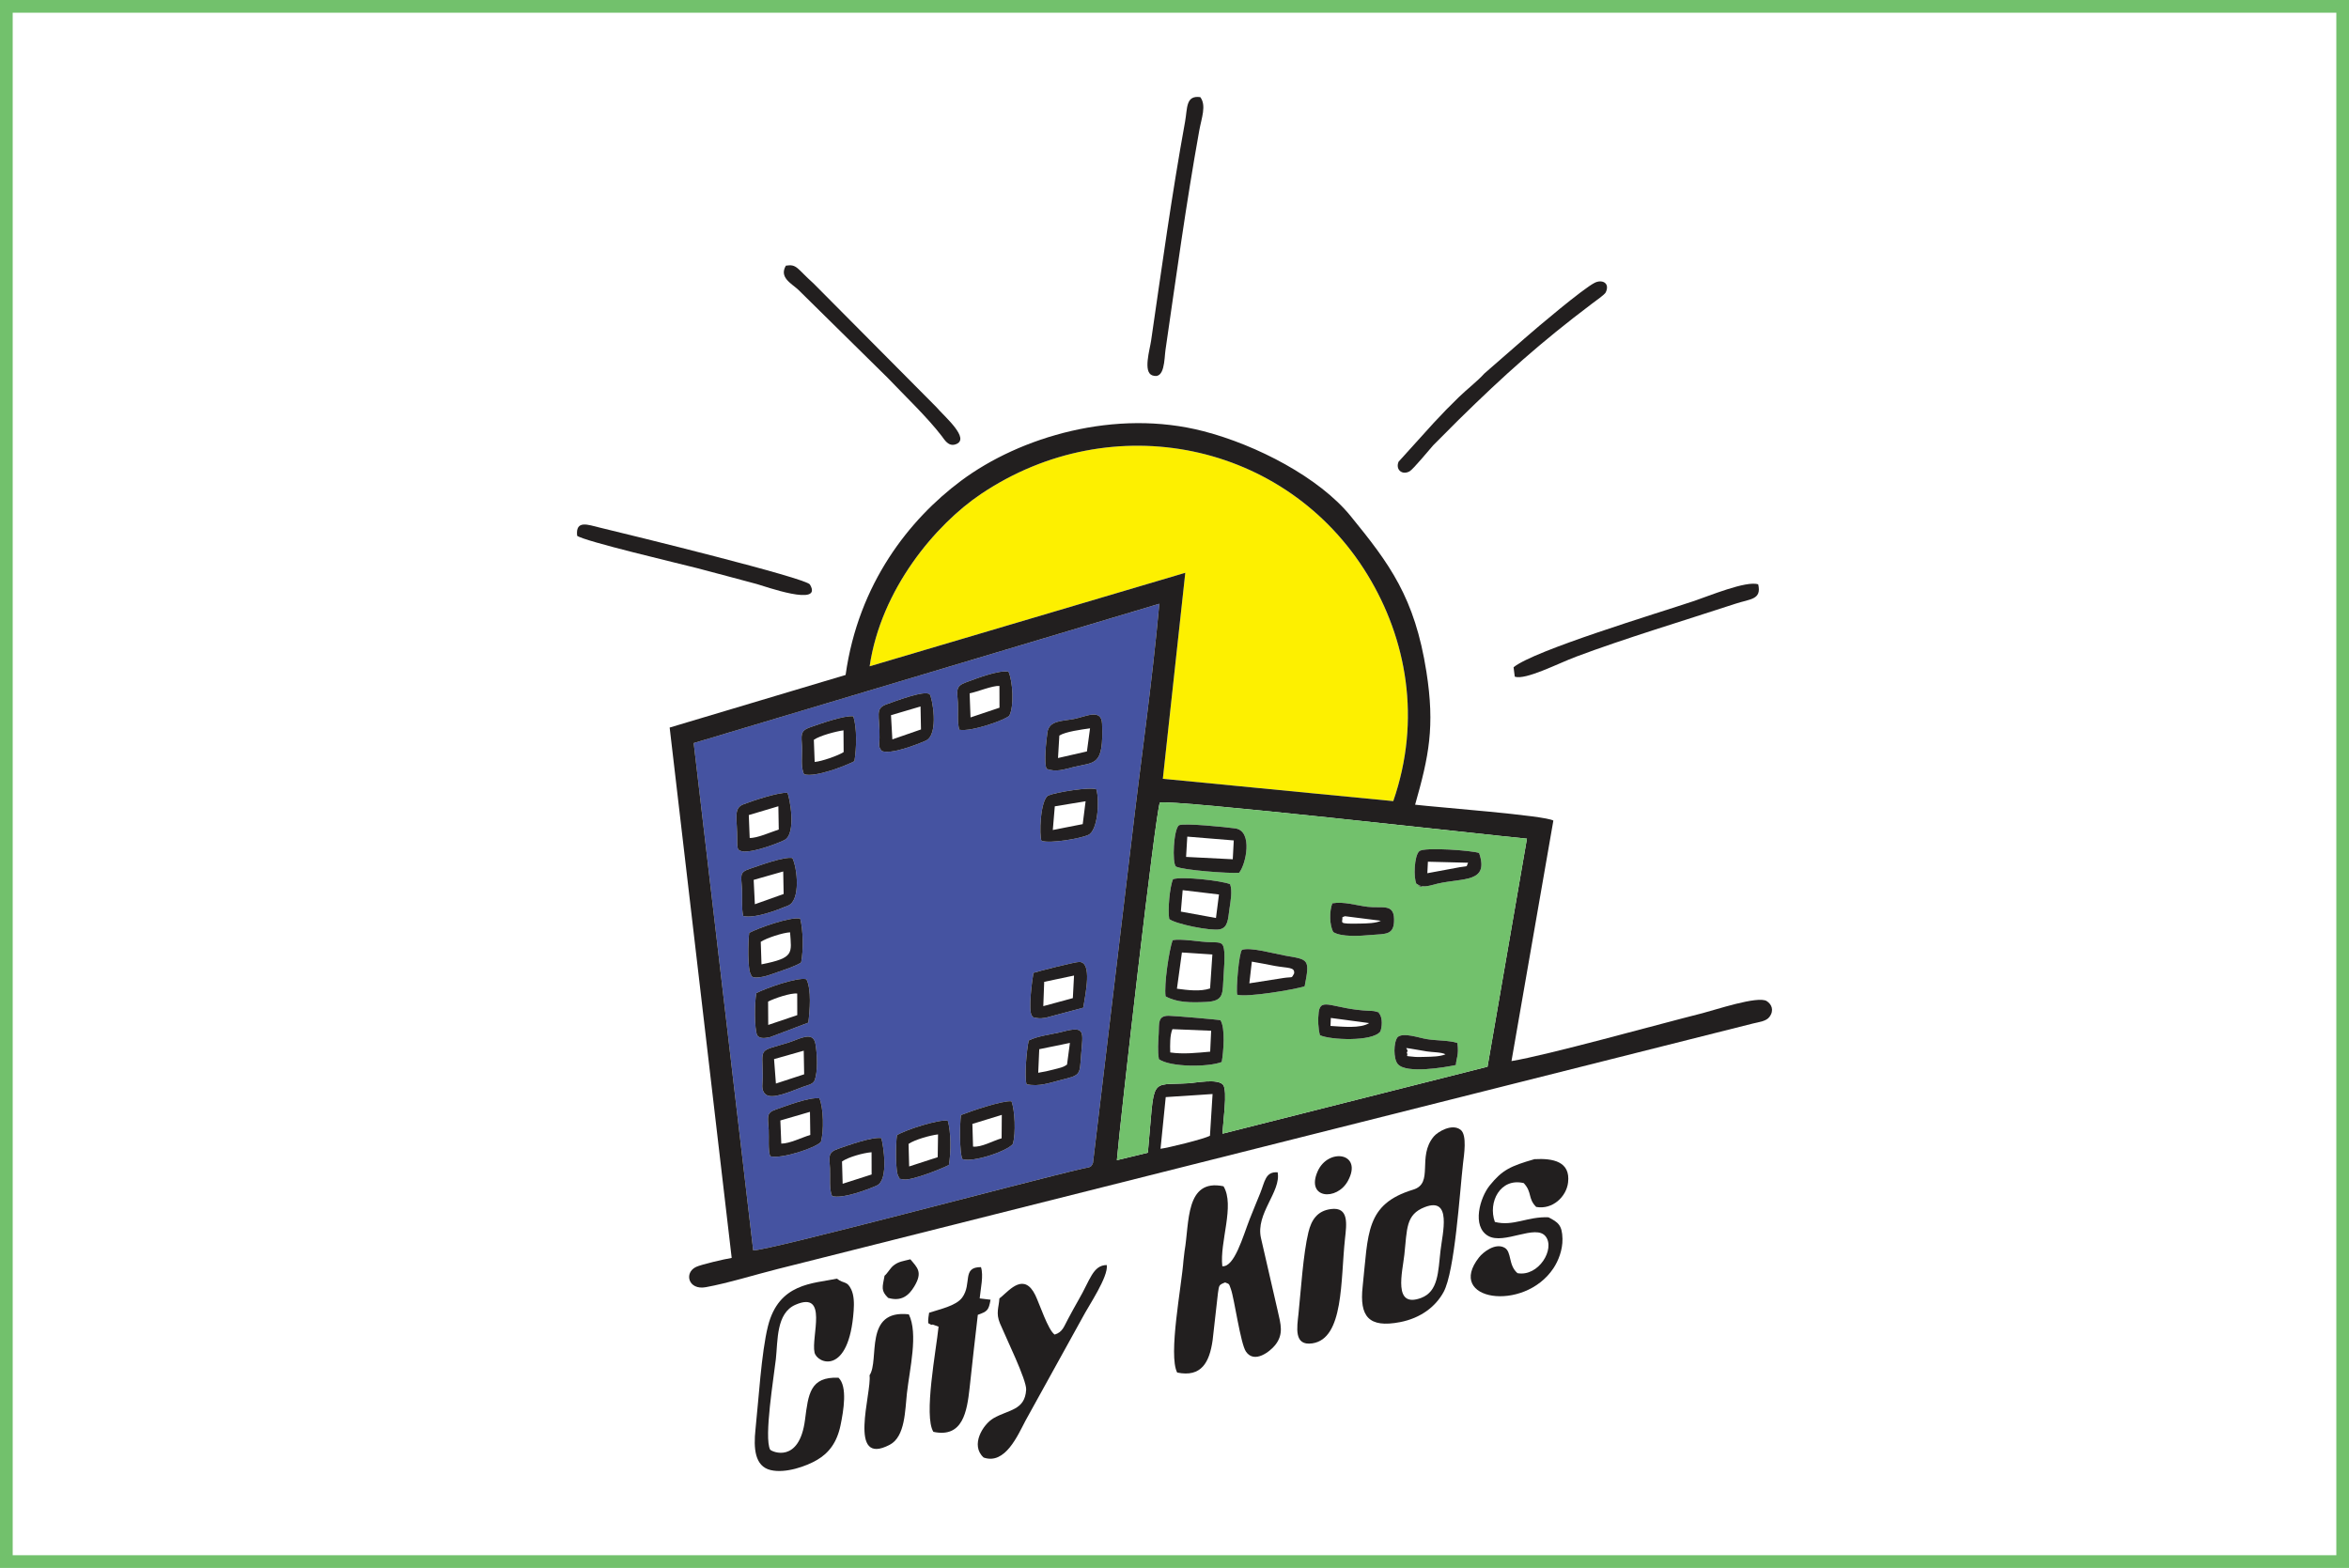
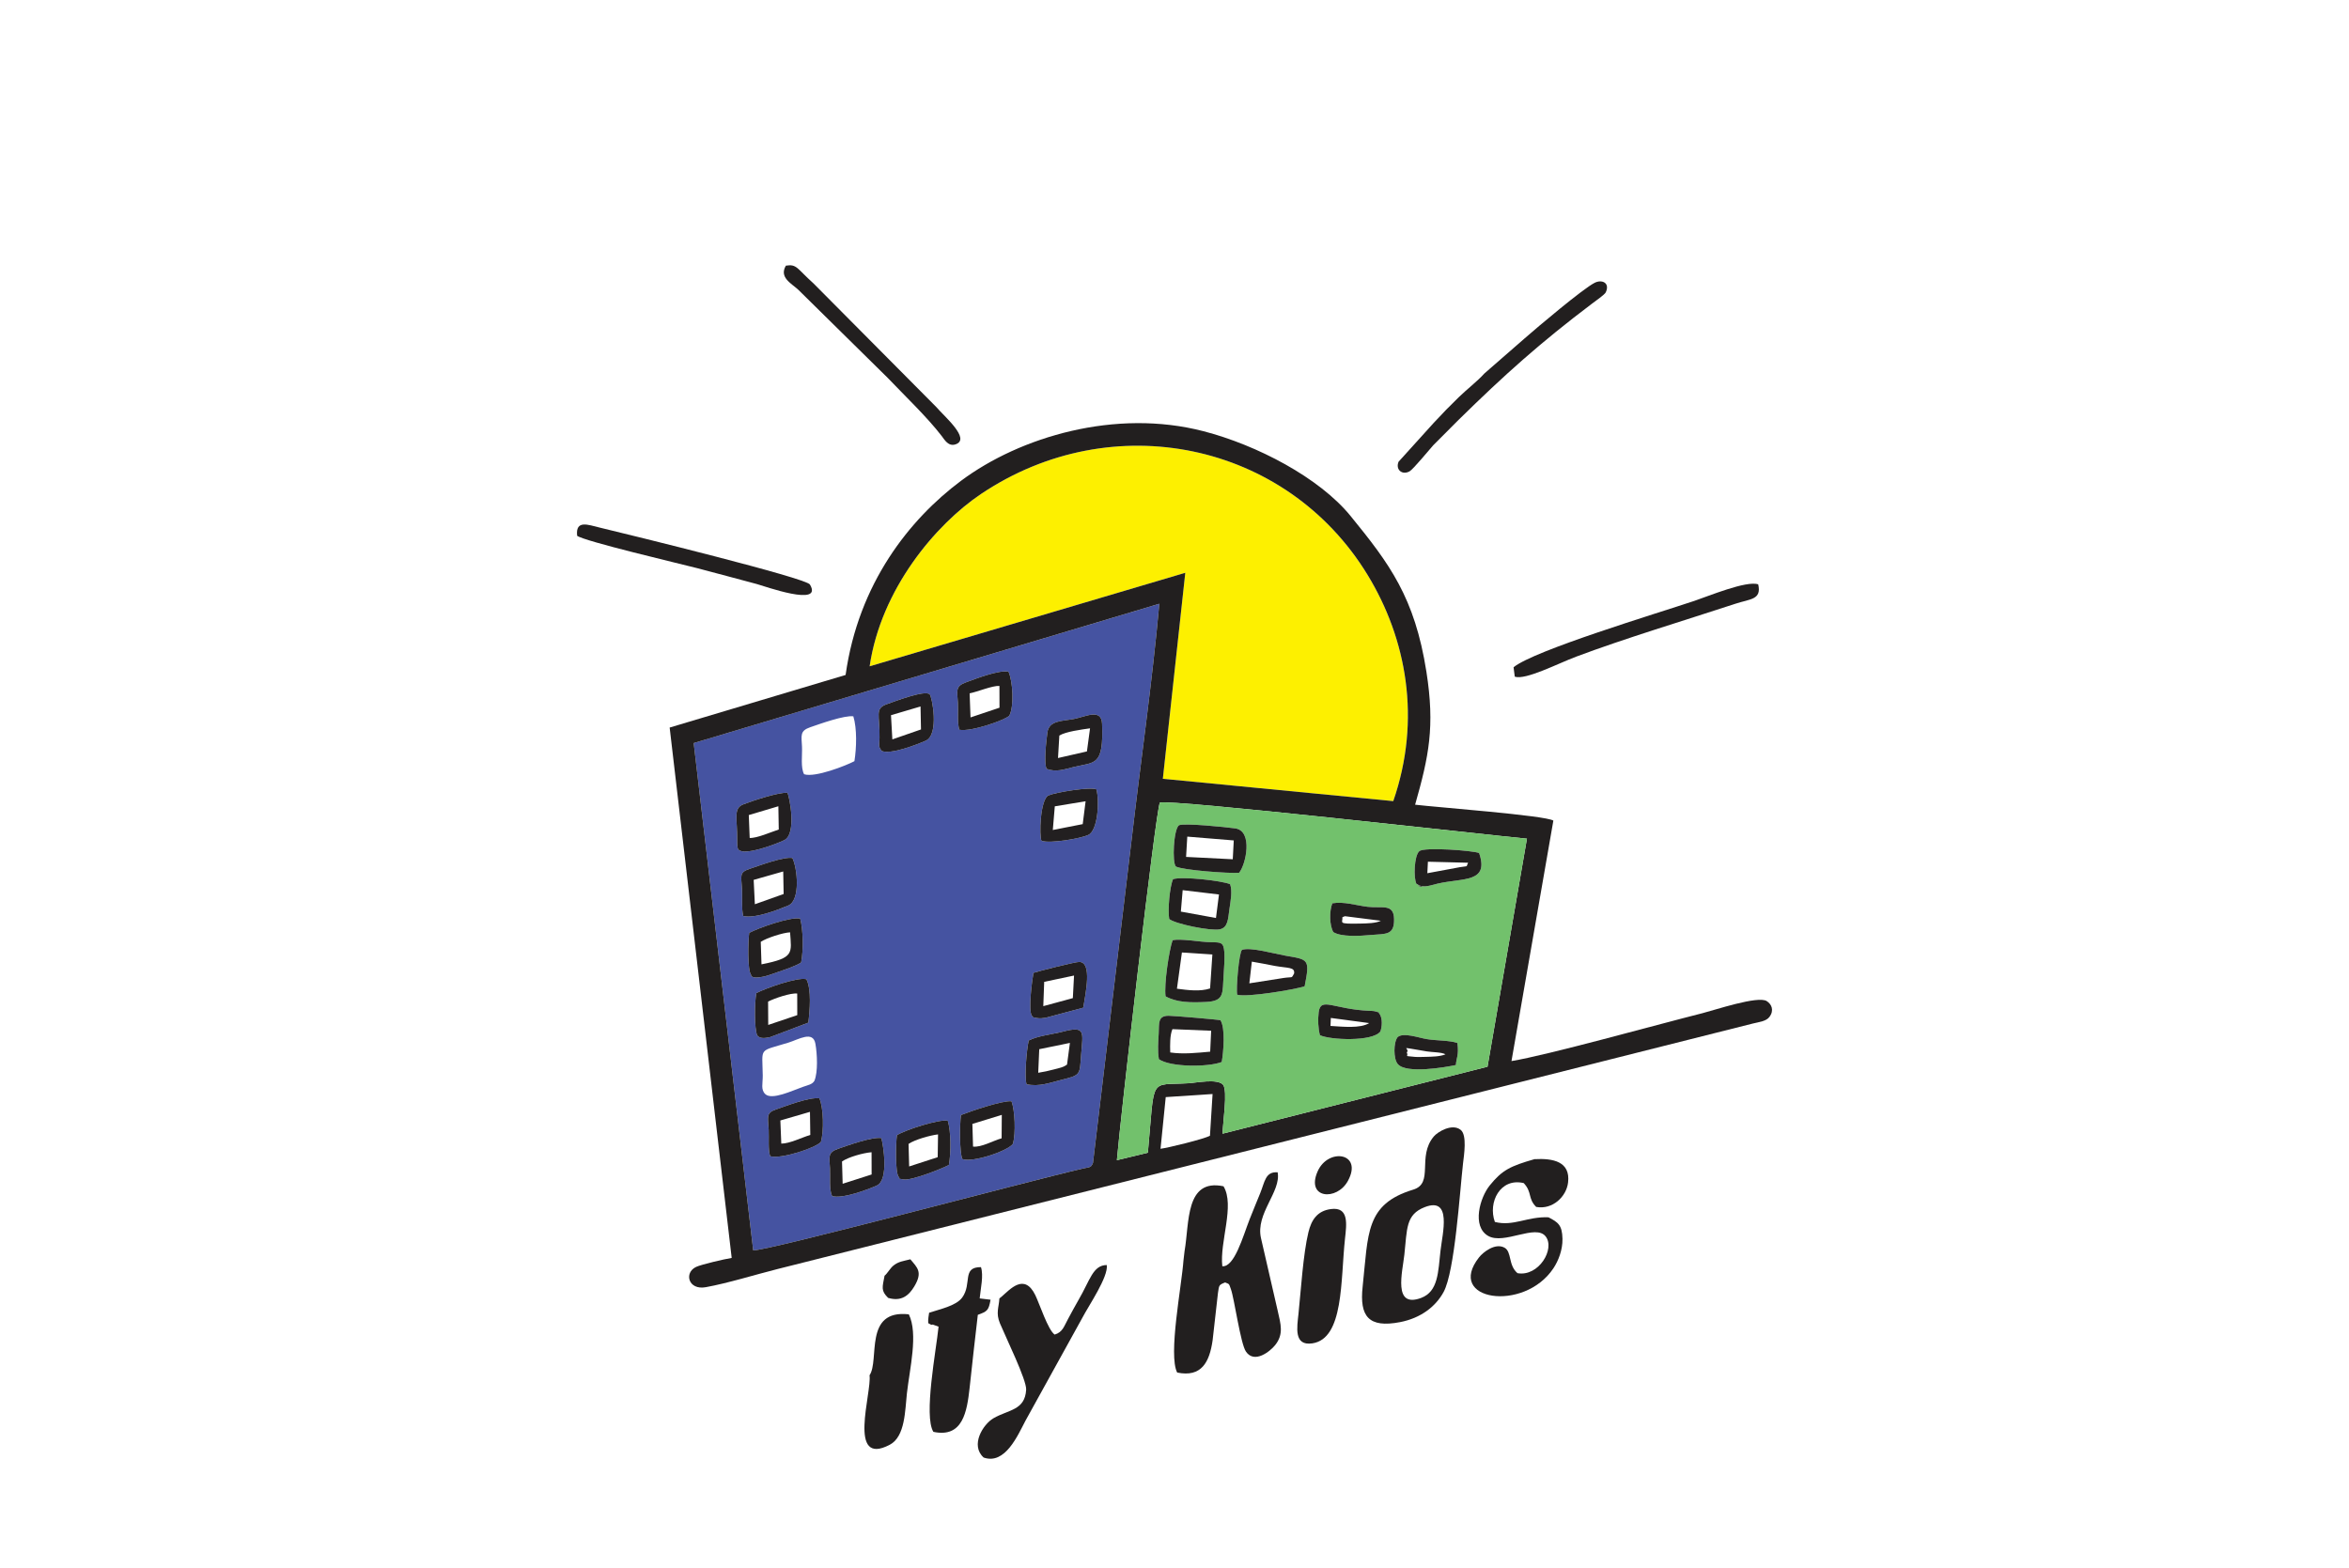
<svg xmlns="http://www.w3.org/2000/svg" xml:space="preserve" width="370px" height="247px" version="1.1" style="shape-rendering:geometricPrecision; text-rendering:geometricPrecision; image-rendering:optimizeQuality; fill-rule:evenodd; clip-rule:evenodd" viewBox="0 0 708.53 472.99">
  <defs>
    <style type="text/css">
   
    .fil4 {fill:#221F1F}
    .fil5 {fill:#221F20}
    .fil2 {fill:#4553A1}
    .fil1 {fill:#72C16C}
    .fil3 {fill:#FDF000}
    .fil0 {fill:white}
   
  </style>
  </defs>
  <g id="Warstwa_x0020_1">
    <g id="_1362057116480">
      <g>
        <polygon class="fil0" points="0,0 708.53,0 708.53,472.99 0,472.99 " />
-         <path id="1" class="fil1" d="M0 0l708.53 0 0 472.99 -708.53 0 0 -472.99zm704.71 3.83l-700.88 0 0 465.33 700.88 0 0 -465.33z" />
      </g>
      <g id="_1362057118880">
        <path class="fil2" d="M250.99 360.81c-0.94,-2.01 -0.51,-5.52 -0.64,-8.32 -0.17,-3.5 -0.8,-4.81 2.46,-5.94 3.07,-1.07 10.29,-3.66 13.02,-3.23 0.53,1.76 2.39,12.66 -1.39,14.33 -2.84,1.25 -10.29,4.07 -13.45,3.16zm19.55 -18.34c2.23,-1.5 12.63,-4.92 15.34,-4.38 0.97,3.23 1.01,9.55 0.34,13.31 -1.33,0.84 -11.21,4.82 -13.62,4.4 -2.85,-0.51 -0.61,0.18 -1.56,-0.82 -1.03,-1.31 -0.85,-10.13 -0.5,-12.51zm19.31 -6.09c2.75,-1.1 12.47,-4.45 15.26,-4.16 1.03,2.89 1.3,9.56 0.44,12.8 -1.45,2.16 -12.23,5.81 -15.29,4.62 -0.89,-2.19 -0.77,-10.64 -0.41,-13.26zm-57.56 12.4c-0.65,-2.11 -0.31,-5.29 -0.43,-7.95 -0.17,-3.77 -0.95,-5.08 2.18,-6.14 3.28,-1.12 9.94,-3.74 13.11,-3.37 1.24,2.83 1.43,9.95 0.43,13.23 -2.01,1.91 -12.25,5.21 -15.29,4.23zm-1.45 -18.72c-1.43,-1.37 -0.74,-3.18 -0.77,-5.65 -0.12,-8.64 -1.42,-7.08 7.69,-9.87 3.19,-0.98 7.48,-3.74 8.2,0.35 0.55,3.15 0.79,8.51 -0.31,11.16 -0.67,1.11 -1.85,1.24 -3.55,1.85 -3.2,1.13 -9.26,4.04 -11.26,2.16zm79.46 -16.18c2.69,-1.4 7.1,-1.84 10.46,-2.71 6.78,-1.75 5.86,0.25 5.35,6.9 -0.48,6.16 -0.06,6.22 -5.67,7.61 -3.58,0.89 -7.06,2.27 -10.79,1.39 -0.7,-2.07 0,-10.43 0.65,-13.19zm-82.17 -14.3c2.41,-1.28 12.24,-4.89 15.11,-4.18 1.56,3.13 1.03,9.46 0.57,13.1l-11.49 4.35c-1.53,0.34 -3.12,0.57 -3.92,-0.51 -0.9,-1.95 -0.81,-10.08 -0.27,-12.76zm83.59 -6.1c1.2,-0.42 12.66,-3.35 13.87,-3.3 3.92,0.14 1.82,9.55 1.16,13.8l-11.3 3.03c-0.85,0.14 -1.75,0.26 -2.59,0.11 -2.09,-0.38 -1.03,-0.24 -1.66,-0.78 -1.06,-1.71 0.08,-10.4 0.52,-12.86zm-85.74 -12.05c2.47,-1.39 12.46,-4.97 15.38,-4.32 0.88,3.2 1.03,9.58 0.28,13.25 -1.7,1.11 -4.79,2.09 -7.13,2.91 -1.31,0.46 -2.82,1.03 -4.04,1.31 -4.23,0.97 -3.94,-0.56 -3.94,-0.56 -1.1,-1.32 -0.88,-10.15 -0.55,-12.59zm-1.8 -5.1c-0.55,-2.23 -0.24,-5.35 -0.37,-8.11 -0.2,-4.02 -0.96,-5.04 2.31,-6.12 2.94,-0.98 10.28,-3.74 12.89,-3.26 1.46,2.88 2.55,12.73 -1.26,14.33 -3.41,1.43 -10.11,3.99 -13.57,3.16zm-0.92 -19.7c-0.37,-0.38 -0.94,0.31 -0.9,-3.21 0.06,-6.55 -1.27,-9.53 1.83,-10.76 2.47,-0.99 10.88,-3.78 13.32,-3.48 0.65,1.21 2.84,12.39 -0.95,14.26 -2.41,1.19 -10.99,4.36 -13.3,3.19zm90.9 -2.99c-0.76,-1.29 -0.44,-12.64 2.14,-13.7 2.35,-0.97 12.52,-2.62 14.41,-1.81 0.96,3.45 0.46,12.41 -2.46,13.75 -2.38,1.09 -11.52,2.66 -14.09,1.76zm-71.62 -20.08c-1.1,-2.05 -0.51,-5.73 -0.63,-8.29 -0.16,-3.37 -0.71,-4.79 2.46,-5.88 3.04,-1.05 10.32,-3.66 13.02,-3.3 1.14,3.69 0.97,9.55 0.33,13.53 -2.46,1.31 -11.87,5.03 -15.18,3.94zm73.16 -1.61c-0.89,-1.82 -0.11,-8.33 0.22,-10.94 0.48,-3.76 4.53,-3.43 8.11,-4.14 3.46,-0.68 8.2,-3.26 8.39,1.47 0.51,12.94 -2.15,11.47 -8.67,13.07 -2.78,0.68 -5.14,1.59 -8.05,0.54zm-49.71 -5.39c-1.17,-1.52 -0.76,-1.5 -0.7,-3.89 0.15,-7.04 -1.61,-8.92 2.3,-10.28 2.35,-0.81 11.36,-4.3 12.83,-2.95 0.68,0.63 2.99,12.2 -1.23,14.02 -2.89,1.25 -10.37,4.17 -13.2,3.1zm23.36 -6.42c-0.64,-2.19 -0.28,-5.32 -0.42,-8.11 -0.18,-3.57 -0.89,-4.96 2.35,-6.16 2.99,-1.1 10.05,-3.86 12.92,-3.23 1.28,2.88 1.74,10.26 0.27,13.21 -0.84,1.15 -11.36,5 -15.12,4.29zm-62.16 157.05c4.03,0.25 82.73,-20.82 99.41,-24.67 2.11,-0.49 2.46,-0.18 3.08,-1.72l11.66 -97.59c2.73,-23.5 6.22,-47.42 8.35,-71.08l-140.45 42.03 17.95 153.03z" />
        <path class="fil3" d="M262.31 201l95.21 -28.21 -6.77 62.14 69.5 6.74c8.54,-24.65 4.02,-49 -7.79,-68.32 -24.49,-40.06 -76.96,-50.93 -116.55,-24.34 -13.68,9.19 -30.19,28.71 -33.6,51.99z" />
        <path class="fil4" d="M364.96 342.62c-1.75,0.97 -12.56,3.63 -14.91,3.93l1.57 -15.59 14.13 -0.93 -0.79 12.59zm83.72 -20.83l-79.91 20.2c0.04,-3.29 1.61,-12.92 0.14,-14.77 -1.71,-1.91 -8.07,-0.58 -10.48,-0.44 -12.04,0.71 -10.02,-2.4 -12.2,20.95l-9.34 2.26c0.89,-10.98 11.69,-105.35 12.96,-107.86 2.85,-1.14 98.47,9.71 110.72,10.87l-11.89 68.79zm-221.49 55.4l-17.95 -153.03 140.45 -42.03c-2.13,23.66 -5.62,47.58 -8.35,71.08l-11.66 97.59c-0.62,1.54 -0.97,1.23 -3.08,1.72 -16.68,3.85 -95.38,24.92 -99.41,24.67zm35.12 -176.19c3.41,-23.28 19.92,-42.8 33.6,-51.99 39.59,-26.59 92.06,-15.72 116.55,24.34 11.81,19.32 16.33,43.67 7.79,68.32l-69.5 -6.74 6.77 -62.14 -95.21 28.21zm-7.25 2.61l-53.07 15.87 18.71 159.99c-2.11,0.34 -9.11,1.96 -10.72,2.71 -3.74,1.74 -2.38,7.09 2.91,6.12 6.67,-1.21 14.79,-3.75 21.62,-5.47l294.3 -74.09c1.87,-0.46 3.93,-0.65 4.92,-1.99 1.47,-1.99 0.64,-3.82 -0.84,-4.76 -2.65,-1.68 -15.75,2.74 -19.36,3.65 -14.66,3.7 -46.69,12.65 -57.62,14.45l12.63 -72.54c-2.26,-1.56 -35.69,-4.06 -41.7,-4.8 4.15,-14.59 6.01,-23.51 3.41,-40.1 -3.52,-22.45 -11.14,-32.59 -22.88,-47 -9.43,-11.57 -28.23,-21.39 -44.37,-25.57 -26.53,-6.88 -55.34,1.68 -73.15,14.98 -15.51,11.58 -30.92,30.95 -34.79,58.55z" />
        <path class="fil1" d="M439.14 321.28c-3.17,0.68 -14.91,2.72 -17.5,-0.26 -1.39,-1.54 -1.34,-6.64 -0.06,-8.17 1.74,-1.47 6.24,0.19 8.74,0.61 2.9,0.49 7.01,0.36 9.27,1.18 0.52,3.72 -0.36,4.56 -0.45,6.64zm-71.01 -13.51c1.51,2.42 0.93,9.48 0.38,12.6 -3.98,1.57 -15.49,1.61 -18.95,-0.85 -0.44,-2.54 -0.19,-5.18 -0.06,-7.75 0.16,-3.06 -0.36,-5.37 3.03,-5.35 1.59,0.01 15.24,1.19 15.6,1.35zm48.06 -1.8c0.83,1.34 0.71,3.67 0.17,5.2 -2.36,3.12 -15.13,2.58 -18.23,1.11 -0.53,-2.09 -0.66,-4.62 -0.37,-6.93 0.59,-4.71 4.38,-0.91 15.27,-0.42 0.61,0.03 1.31,0.01 1.87,0.19 2.19,0.7 0.39,-0.12 1.29,0.85zm-64.62 -5.41c-0.49,-3.63 1.06,-13.89 2.11,-16.91 2.23,-0.61 8.32,0.55 11.66,0.59 2.91,0.04 3.71,-0.06 3.96,3 0.14,1.73 -0.09,5.15 -0.22,6.98 -0.4,5.39 0.37,7.78 -5.33,8.04 -4.81,0.22 -8.76,0.18 -12.18,-1.7zm41.95 -3.02c-3.04,0.98 -17.31,3.39 -20.34,2.54 -0.41,-1.54 0.53,-12.86 1.46,-13.54 2.56,-0.89 9.74,1.17 13.05,1.75 7.05,1.21 7.46,0.98 5.83,9.25zm8.65 -16.36c-1.19,-2.11 -1.22,-6.31 -0.3,-8.68 3.44,-0.61 7.18,0.63 10.6,1.05 4.39,0.52 7.92,-1.08 8.02,3.68 0.12,4.99 -2.52,4.43 -6.94,4.82 -3.43,0.32 -8.96,0.65 -11.38,-0.87zm-49.5 -3.95c-0.47,-2.65 0.13,-9.69 1.15,-12.01 2.71,-0.89 14.54,0.41 17.22,1.51 0.72,2.15 0.16,4.97 -0.21,7.51 -0.42,2.97 -0.41,5.61 -2.94,6.11 -2.72,0.55 -13.43,-1.62 -15.22,-3.12zm74.57 -10.61c-0.92,-1.79 -0.68,-8.47 0.85,-9.83 1.4,-1.36 16.57,-0.17 18.06,0.55 3.07,9.02 -4.72,7.44 -12.51,9.22 -1.57,0.36 -3.22,1 -4.69,0.77 -3.77,-0.56 2.25,0.83 -0.9,-0.26l-0.81 -0.45zm-53.5 -3.32c-3.13,0.22 -16.9,-0.79 -19.04,-1.89 -1.21,-1.08 -0.71,-11.36 0.93,-12.47 1.72,-0.7 14.08,0.56 16.96,0.96 5.43,0.75 3.23,10.94 1.15,13.4zm86.83 -10.3c-12.25,-1.16 -107.87,-12.01 -110.72,-10.87 -1.27,2.51 -12.07,96.88 -12.96,107.86l9.34 -2.26c2.18,-23.35 0.16,-20.24 12.2,-20.95 2.41,-0.14 8.77,-1.47 10.48,0.44 1.47,1.85 -0.1,11.48 -0.14,14.77l79.91 -20.2 11.89 -68.79z" />
        <path class="fil4" d="M357.3 377.42l-0.33 2.83c-0.55,7.74 -4.64,28.48 -1.9,33.8 7.35,1.53 9.75,-3.16 10.69,-9.71l1.61 -14.25c0.37,-2.41 0.22,-2.45 2.17,-3.22 1.3,0.59 1.08,0.16 1.75,2.06 1.03,2.89 2.88,16.36 4.52,18.79 2.55,3.77 7.3,-0.04 8.83,-1.96 2.63,-3.31 1.66,-6.31 0.77,-10.27 -1.65,-7.33 -3.42,-14.71 -5.06,-22 -1.68,-7.44 6.12,-13.98 5.03,-19.84 -3.73,-0.29 -3.87,2.89 -5.25,6.26 -1.06,2.64 -2.18,5.27 -3.21,7.92 -2,5.13 -4.58,14.5 -8.23,14.15 -0.86,-7.31 3.85,-18.32 0.36,-24.12 -11.6,-2.43 -10.25,11.08 -11.75,19.56z" />
        <path class="fil4" d="M429.75 364.15c8.28,-3.21 5.35,7.87 4.75,13.14 -0.72,6.36 -0.65,12.29 -5.82,14.24 -8.63,3.25 -5.64,-7.84 -5.08,-13.07 0.85,-7.74 0.37,-12.07 6.15,-14.31zm11.55 -13.24c0.28,-2.4 1.27,-8.52 -0.73,-10.08 -2.59,-2.03 -6.92,0.61 -8.09,2 -5.15,6.11 0.15,14.11 -6.21,16.04 -14.48,4.41 -13.52,13.18 -15.26,29.3 -0.97,8.94 1.8,12.5 11.29,10.67 6.29,-1.22 10.76,-4.72 13.13,-9.08 3.39,-6.21 4.85,-29.89 5.87,-38.85z" />
-         <path class="fil4" d="M252.92 415.61c-8.61,-0.35 -9.1,4.94 -10.1,12.67 -1.7,13.28 -9.95,9.72 -10.52,9.03 -1.92,-3.62 1.14,-22.06 1.72,-27.3 0.62,-5.61 0.07,-13.88 5.94,-16.42 9.98,-4.31 4.65,9.73 5.73,14.42 0.78,3.37 10.42,7.13 11.8,-12.64 0.16,-2.23 0.11,-4.64 -0.74,-6.41 -1.28,-2.66 -2.11,-1.55 -4.32,-3.23 -7.23,1.51 -17.54,1.29 -20.8,14.36 -1.99,7.98 -2.83,22.48 -3.76,31.17 -0.59,5.57 -0.26,11.05 4.56,12.21 4.56,1.1 10.9,-1.21 14.04,-3.07 3.53,-2.07 5.98,-5.24 7.06,-10.44 0.9,-4.37 2.16,-11.69 -0.61,-14.35z" />
        <path class="fil4" d="M301.45 391.69c-0.15,2.71 -1.14,4.39 0.17,7.53 1.82,4.36 8.06,17.08 7.9,20 -0.36,6.28 -5.28,5.96 -9.88,8.63 -3.08,1.79 -7.09,8.1 -2.94,11.84 6.46,2.26 10.25,-6.62 12.64,-11.16l17.17 -31.07c1.9,-3.65 7.84,-12.28 7.33,-15.84 -4.2,0.02 -5.05,4.59 -8.48,10.45 -1.22,2.08 -2.01,3.66 -3.2,5.81 -1.2,2.16 -1.59,3.99 -4.04,4.72 -1.99,-1.33 -4.57,-9.3 -5.84,-11.9 -3.32,-6.8 -7.63,-1.71 -10.17,0.46l-0.66 0.53z" />
        <path class="fil4" d="M467.07 367.22c-6.34,-0.29 -10.57,2.82 -16.17,1.4 -2.16,-5.95 1.64,-13.41 8.71,-11.72 2.6,2.81 1.17,4.61 3.75,7.19 4.96,0.9 9.12,-3.11 9.62,-7.38 0.75,-6.34 -4.57,-7.34 -10.14,-7.03 -7.3,2.1 -9.73,3.28 -13.48,7.91 -2.97,3.65 -5.48,12.37 -0.49,15.24 4.78,2.76 14.36,-3.69 17.34,0.15 2.94,3.76 -2.1,12.24 -8.49,11.09 -2.86,-2.45 -1.66,-6.47 -3.94,-7.7 -2.81,-1.52 -6.46,1.41 -7.64,2.91 -10.28,13.05 13.5,16.72 22.41,3.33 1.48,-2.22 2.81,-5.52 2.74,-8.91 -0.09,-4.15 -1.33,-4.99 -4.22,-6.48z" />
        <path class="fil4" d="M280.25 396.01c-0.09,0.75 -0.36,1.85 -0.27,3.14 1.56,0.93 0.75,0.23 1.58,0.5l1.54 0.56c-0.71,7.08 -4.55,26.96 -1.56,31.73 8.88,1.9 10.14,-6.12 10.93,-13.3 0.81,-7.37 1.59,-14.67 2.47,-22 2.92,-1.04 3.27,-1.37 3.84,-4.56l-3.28 -0.39c0.29,-3.05 1.22,-6.86 0.39,-9.44 -5.85,-0.03 -2.62,4.98 -5.65,9.16 -1.85,2.56 -6.91,3.56 -9.99,4.6z" />
        <path class="fil4" d="M405.69 373.7c0.47,-4.33 1.29,-9.69 -4.23,-8.97 -4.11,0.54 -5.9,3.24 -6.81,7.03 -1.58,6.55 -2.25,17.48 -2.99,24.6 -0.42,4.01 -1.48,9.71 4.15,8.89 9.57,-1.39 8.52,-19 9.88,-31.55z" />
        <path class="fil4" d="M262.28 414.88c0.73,5.22 -6.84,27.79 6.12,20.94 4.67,-2.46 4.59,-10.49 5.15,-15.48 0.84,-7.48 3.46,-17.95 0.58,-23.85 -13.71,-1.54 -8.75,13.81 -11.85,18.39z" />
-         <path class="fil4" d="M362.05 29.3c-4.44,-0.61 -3.85,3.29 -4.6,7.43 -4.05,22.26 -6.98,43.7 -10.24,66.03 -0.4,2.78 -2.46,9.44 0.34,10.47 3.83,1.41 3.6,-4.96 4.01,-7.76 3.27,-22.39 6.14,-43.66 10.17,-66.07 0.7,-3.87 2.21,-7.56 0.32,-10.1z" />
        <path class="fil4" d="M480.94 85.34c-3.57,1.85 -16.98,13.16 -21.02,16.7l-12.18 10.62c-2.13,2.37 -5.22,4.72 -7.71,7.14 -2.86,2.77 -4.74,4.72 -7.61,7.8l-10.57 11.69c-0.99,2.37 1.1,4.17 3.36,2.87 1.05,-0.6 6,-6.6 7.1,-7.84l7.67 -7.69c13.77,-13.52 24.62,-23.26 40.23,-35.04 1.06,-0.8 3.81,-2.71 4.13,-3.39 1.37,-2.92 -1.2,-4.01 -3.4,-2.86z" />
        <path class="fil4" d="M456.54 201.29l0.36 2.84c3.26,1.09 12.97,-3.95 18.5,-6.03 14.67,-5.51 32.75,-10.94 48.14,-16 4.38,-1.44 7.87,-1.16 6.79,-5.82 -3.51,-1.23 -15.15,3.61 -19.27,4.99 -11.4,3.82 -48.36,14.94 -54.52,20.02z" />
        <path class="fil4" d="M174.08 161.62c2.02,1.62 30.73,8.36 36.27,9.79 5.88,1.53 12.05,3.22 17.97,4.79 2.1,0.56 20.14,7.07 15.97,0.12 -1.19,-1.97 -53.66,-14.83 -63.53,-17.2 -3.32,-0.79 -7.21,-2.39 -6.68,2.5z" />
        <path class="fil4" d="M237.05 80.14c-2.11,3.56 1.64,5.32 3.75,7.28l26.96 26.57c4.95,5.21 12,11.92 16.32,17.59 0.84,1.09 2,3.23 4.19,2.45 4.6,-1.63 -3.4,-8.36 -5.92,-11.31l-36.98 -37.23c-5.03,-4.5 -4.98,-5.89 -8.32,-5.35z" />
        <path class="fil4" d="M358.12 252.38l14.02 1.15 -0.3 5.68 -14.08 -0.71 0.36 -6.12zm15.62 10.92c2.08,-2.46 4.28,-12.65 -1.15,-13.4 -2.88,-0.4 -15.24,-1.66 -16.96,-0.96 -1.64,1.11 -2.14,11.39 -0.93,12.47 2.14,1.1 15.91,2.11 19.04,1.89z" />
        <path class="fil4" d="M356.5 287.33l9.19 0.61 -0.69 10.24c-2.95,0.99 -6.65,0.53 -10,0.08l1.5 -10.93zm-4.93 13.23c3.42,1.88 7.37,1.92 12.18,1.7 5.7,-0.26 4.93,-2.65 5.33,-8.04 0.13,-1.83 0.36,-5.25 0.22,-6.98 -0.25,-3.06 -1.05,-2.96 -3.96,-3 -3.34,-0.04 -9.43,-1.2 -11.66,-0.59 -1.05,3.02 -2.6,13.28 -2.11,16.91z" />
        <path class="fil4" d="M352.98 317.49c-0.07,-2.31 -0.12,-5.2 0.66,-7.03l11.68 0.48 -0.29 6.31c-3.97,0.36 -8.09,0.82 -12.05,0.24zm15.15 -9.72c-0.36,-0.16 -14.01,-1.34 -15.6,-1.35 -3.39,-0.02 -2.87,2.29 -3.03,5.35 -0.13,2.57 -0.38,5.21 0.06,7.75 3.46,2.46 14.97,2.42 18.95,0.85 0.55,-3.12 1.13,-10.18 -0.38,-12.6z" />
        <path class="fil4" d="M377.59 290.09c2.24,0.35 4.65,0.87 6.92,1.29 4.01,0.73 6.09,0.29 5.84,2.28 -0.87,1.62 -0.41,0.96 -3.03,1.34l-10.48 1.64 0.75 -6.55zm15.93 7.45c1.63,-8.27 1.22,-8.04 -5.83,-9.25 -3.31,-0.58 -10.49,-2.64 -13.05,-1.75 -0.93,0.68 -1.87,12 -1.46,13.54 3.03,0.85 17.3,-1.56 20.34,-2.54z" />
        <path class="fil4" d="M356.73 268.53l10.95 1.31 -0.91 7.09 -10.59 -1.93 0.55 -6.47zm-4.06 8.7c1.79,1.5 12.5,3.67 15.22,3.12 2.53,-0.5 2.52,-3.14 2.94,-6.11 0.37,-2.54 0.93,-5.36 0.21,-7.51 -2.68,-1.1 -14.51,-2.4 -17.22,-1.51 -1.02,2.32 -1.62,9.36 -1.15,12.01z" />
        <path class="fil5" d="M319.53 221.89c1.96,-1.2 6.63,-1.8 9.26,-2.18l-0.94 6.97 -8.72 1.99 0.4 -6.78zm-3.83 10.06c2.91,1.05 5.27,0.14 8.05,-0.54 6.52,-1.6 9.18,-0.13 8.67,-13.07 -0.19,-4.73 -4.93,-2.15 -8.39,-1.47 -3.58,0.71 -7.63,0.38 -8.11,4.14 -0.33,2.61 -1.11,9.12 -0.22,10.94z" />
        <path class="fil5" d="M227.69 272.78l-0.36 -7.35 8.91 -2.54 0.13 6.8 -8.68 3.09zm-3.51 3.55c3.46,0.83 10.16,-1.73 13.57,-3.16 3.81,-1.6 2.72,-11.45 1.26,-14.33 -2.61,-0.48 -9.95,2.28 -12.89,3.26 -3.27,1.08 -2.51,2.1 -2.31,6.12 0.13,2.76 -0.18,5.88 0.37,8.11z" />
        <path class="fil5" d="M327.45 241.71l-0.87 6.9 -9.02 1.77 0.6 -7.14 9.29 -1.53zm-13.29 11.93c2.57,0.9 11.71,-0.67 14.09,-1.76 2.92,-1.34 3.42,-10.3 2.46,-13.75 -1.89,-0.81 -12.06,0.84 -14.41,1.81 -2.58,1.06 -2.9,12.41 -2.14,13.7z" />
        <path class="fil5" d="M322.72 314.61l-0.87 6.53c-1.14,0.85 -2.2,1.01 -3.95,1.47 -1.67,0.44 -2.94,0.73 -4.74,1.01l0.31 -7.11 9.25 -1.9zm-12.42 -0.73c-0.65,2.76 -1.35,11.12 -0.65,13.19 3.73,0.88 7.21,-0.5 10.79,-1.39 5.61,-1.39 5.19,-1.45 5.67,-7.61 0.51,-6.65 1.43,-8.65 -5.35,-6.9 -3.36,0.87 -7.77,1.31 -10.46,2.71z" />
        <path class="fil5" d="M253.98 350.38c1.81,-1.3 6.36,-2.59 8.91,-2.79l0.02 6.71 -8.74 2.8 -0.19 -6.72zm-2.99 10.43c3.16,0.91 10.61,-1.91 13.45,-3.16 3.78,-1.67 1.92,-12.57 1.39,-14.33 -2.73,-0.43 -9.95,2.16 -13.02,3.23 -3.26,1.13 -2.63,2.44 -2.46,5.94 0.13,2.8 -0.3,6.31 0.64,8.32z" />
        <path class="fil4" d="M292.47 209.16c2.39,-0.47 6.89,-2.37 8.99,-2.24l0.02 6.57 -8.74 2.93 -0.27 -7.26zm-3.12 10.98c3.76,0.71 14.28,-3.14 15.12,-4.29 1.47,-2.95 1.01,-10.33 -0.27,-13.21 -2.87,-0.63 -9.93,2.13 -12.92,3.23 -3.24,1.2 -2.53,2.59 -2.35,6.16 0.14,2.79 -0.22,5.92 0.42,8.11z" />
        <path class="fil4" d="M274.05 345.08c1.88,-1.29 6.45,-2.58 8.89,-2.87l-0.1 6.87 -8.61 2.8 -0.18 -6.8zm-3.51 -2.61c-0.35,2.38 -0.53,11.2 0.5,12.51 0.95,1 -1.29,0.31 1.56,0.82 2.41,0.42 12.29,-3.56 13.62,-4.4 0.67,-3.76 0.63,-10.08 -0.34,-13.31 -2.71,-0.54 -13.11,2.88 -15.34,4.38z" />
        <path class="fil5" d="M269.16 223.05l-0.41 -7.3 8.91 -2.63 0.14 6.93 -8.64 3zm-3.17 3.51c2.83,1.07 10.31,-1.85 13.2,-3.1 4.22,-1.82 1.91,-13.39 1.23,-14.02 -1.47,-1.35 -10.48,2.14 -12.83,2.95 -3.91,1.36 -2.15,3.24 -2.3,10.28 -0.06,2.39 -0.47,2.37 0.7,3.89z" />
        <path class="fil5" d="M235.66 344.99l-0.28 -6.98 8.93 -2.6 0.1 6.96c-2.63,0.8 -6.18,2.61 -8.75,2.62zm-3.37 3.79c3.04,0.98 13.28,-2.32 15.29,-4.23 1,-3.28 0.81,-10.4 -0.43,-13.23 -3.17,-0.37 -9.83,2.25 -13.11,3.37 -3.13,1.06 -2.35,2.37 -2.18,6.14 0.12,2.66 -0.22,5.84 0.43,7.95z" />
        <path class="fil5" d="M323.6 301.1l-8.91 2.42 0.27 -7.33 9 -1.9 -0.36 6.81zm-11.88 -7.62c-0.44,2.46 -1.58,11.15 -0.52,12.86 0.63,0.54 -0.43,0.4 1.66,0.78 0.84,0.15 1.74,0.03 2.59,-0.11l11.3 -3.03c0.66,-4.25 2.76,-13.66 -1.16,-13.8 -1.21,-0.05 -12.67,2.88 -13.87,3.3z" />
        <path class="fil4" d="M302.17 336.32l-0.05 7.07c-2.58,0.72 -6.13,2.79 -8.62,2.5l-0.2 -6.84 8.87 -2.73zm-12.32 0.06c-0.36,2.62 -0.48,11.07 0.41,13.26 3.06,1.19 13.84,-2.46 15.29,-4.62 0.86,-3.24 0.59,-9.91 -0.44,-12.8 -2.79,-0.29 -12.51,3.06 -15.26,4.16z" />
-         <path class="fil5" d="M245.73 229.85l-0.25 -6.68c1.8,-1.24 6.53,-2.52 8.94,-2.85l0.05 6.56c-1.68,1.09 -6.78,2.85 -8.74,2.97zm-3.19 3.71c3.31,1.09 12.72,-2.63 15.18,-3.94 0.64,-3.98 0.81,-9.84 -0.33,-13.53 -2.7,-0.36 -9.98,2.25 -13.02,3.3 -3.17,1.09 -2.62,2.51 -2.46,5.88 0.12,2.56 -0.47,6.24 0.63,8.29z" />
-         <path class="fil4" d="M234.04 326.87l-0.56 -7.37 8.95 -2.54 0.13 7.12 -8.52 2.79zm-3.2 3.19c2,1.88 8.06,-1.03 11.26,-2.16 1.7,-0.61 2.88,-0.74 3.55,-1.85 1.1,-2.65 0.86,-8.01 0.31,-11.16 -0.72,-4.09 -5.01,-1.33 -8.2,-0.35 -9.11,2.79 -7.81,1.23 -7.69,9.87 0.03,2.47 -0.66,4.28 0.77,5.65z" />
        <path class="fil5" d="M226.13 252.78l-0.27 -6.9 8.92 -2.66 0.12 7.02c-2.32,0.74 -6.58,2.66 -8.77,2.54zm-2.87 3.85c2.31,1.17 10.89,-2 13.3,-3.19 3.79,-1.87 1.6,-13.05 0.95,-14.26 -2.44,-0.3 -10.85,2.49 -13.32,3.48 -3.1,1.23 -1.77,4.21 -1.83,10.76 -0.04,3.52 0.53,2.83 0.9,3.21z" />
        <path class="fil4" d="M231.68 302.15c1.9,-0.99 6.83,-2.67 8.78,-2.43l0.02 6.51 -8.76 2.96 -0.04 -7.04zm-3.55 -2.57c-0.54,2.68 -0.63,10.81 0.27,12.76 0.8,1.08 2.39,0.85 3.92,0.51l11.49 -4.35c0.46,-3.64 0.99,-9.97 -0.57,-13.1 -2.87,-0.71 -12.7,2.9 -15.11,4.18z" />
        <path class="fil4" d="M229.47 284.12c1.66,-1.12 6.62,-2.76 8.84,-2.87 0.43,6.32 1.35,7.7 -8.62,9.66l-0.22 -6.79zm-3.49 -2.69c-0.33,2.44 -0.55,11.27 0.55,12.59 0,0 -0.29,1.53 3.94,0.56 1.22,-0.28 2.73,-0.85 4.04,-1.31 2.34,-0.82 5.43,-1.8 7.13,-2.91 0.75,-3.67 0.6,-10.05 -0.28,-13.25 -2.92,-0.65 -12.91,2.93 -15.38,4.32z" />
        <path class="fil4" d="M430.53 263.42l0.17 -3.47 12.13 0.31c-0.76,1.41 0.34,0.88 -2.49,1.34l-9.81 1.82zm-2.48 3.65c3.15,1.09 -2.87,-0.3 0.9,0.26 1.47,0.23 3.12,-0.41 4.69,-0.77 7.79,-1.78 15.58,-0.2 12.51,-9.22 -1.49,-0.72 -16.66,-1.91 -18.06,-0.55 -1.53,1.36 -1.77,8.04 -0.85,9.83l0.81 0.45z" />
        <path class="fil4" d="M410.36 278.61c-7.18,0.15 -5.25,-0.23 -5.46,-1.91 0.13,-0.06 0.3,-0.15 0.39,-0.17 0.1,-0.03 0.29,-0.12 0.41,-0.14l10.81 1.37c-1.44,0.76 -4.22,0.81 -6.15,0.85zm-8.19 2.57c2.42,1.52 7.95,1.19 11.38,0.87 4.42,-0.39 7.06,0.17 6.94,-4.82 -0.1,-4.76 -3.63,-3.16 -8.02,-3.68 -3.42,-0.42 -7.16,-1.66 -10.6,-1.05 -0.92,2.37 -0.89,6.57 0.3,8.68z" />
        <path class="fil4" d="M426.73 318.82c-3.71,-0.39 -1.67,0.03 -2.4,-1.3 1.22,-1.47 -3.61,-1.94 6.02,-0.35 1.62,0.27 4.54,0.22 5.65,0.88 -1.67,0.71 -4.13,0.72 -6.03,0.77 -0.86,0.02 -2.43,0.08 -3.24,0zm12.41 2.46c0.09,-2.08 0.97,-2.92 0.45,-6.64 -2.26,-0.82 -6.37,-0.69 -9.27,-1.18 -2.5,-0.42 -7,-2.08 -8.74,-0.61 -1.28,1.53 -1.33,6.63 0.06,8.17 2.59,2.98 14.33,0.94 17.5,0.26z" />
        <path class="fil4" d="M401.42 307.08l11.57 1.55c-2.67,1.68 -8.01,1.08 -11.67,0.86l0.1 -2.41zm13.48 -1.96c-0.56,-0.18 -1.26,-0.16 -1.87,-0.19 -10.89,-0.49 -14.68,-4.29 -15.27,0.42 -0.29,2.31 -0.16,4.84 0.37,6.93 3.1,1.47 15.87,2.01 18.23,-1.11 0.54,-1.53 0.66,-3.86 -0.17,-5.2 -0.9,-0.97 0.9,-0.15 -1.29,-0.85z" />
        <path class="fil4" d="M406.57 356.24c4.65,-8.53 -5.97,-10.09 -9.14,-2.86 -3.61,8.22 5.79,9 9.14,2.86z" />
        <path class="fil4" d="M266.81 384.84c-0.66,3.53 -1.16,4.49 1.08,6.69 4,1.18 6.25,-0.72 7.89,-3.46 2.6,-4.33 0.93,-5.65 -1.19,-8.18 -2.18,0.56 -3.55,0.65 -5.1,1.89 -1,0.8 -1.85,2.42 -2.68,3.06z" />
      </g>
    </g>
  </g>
</svg>